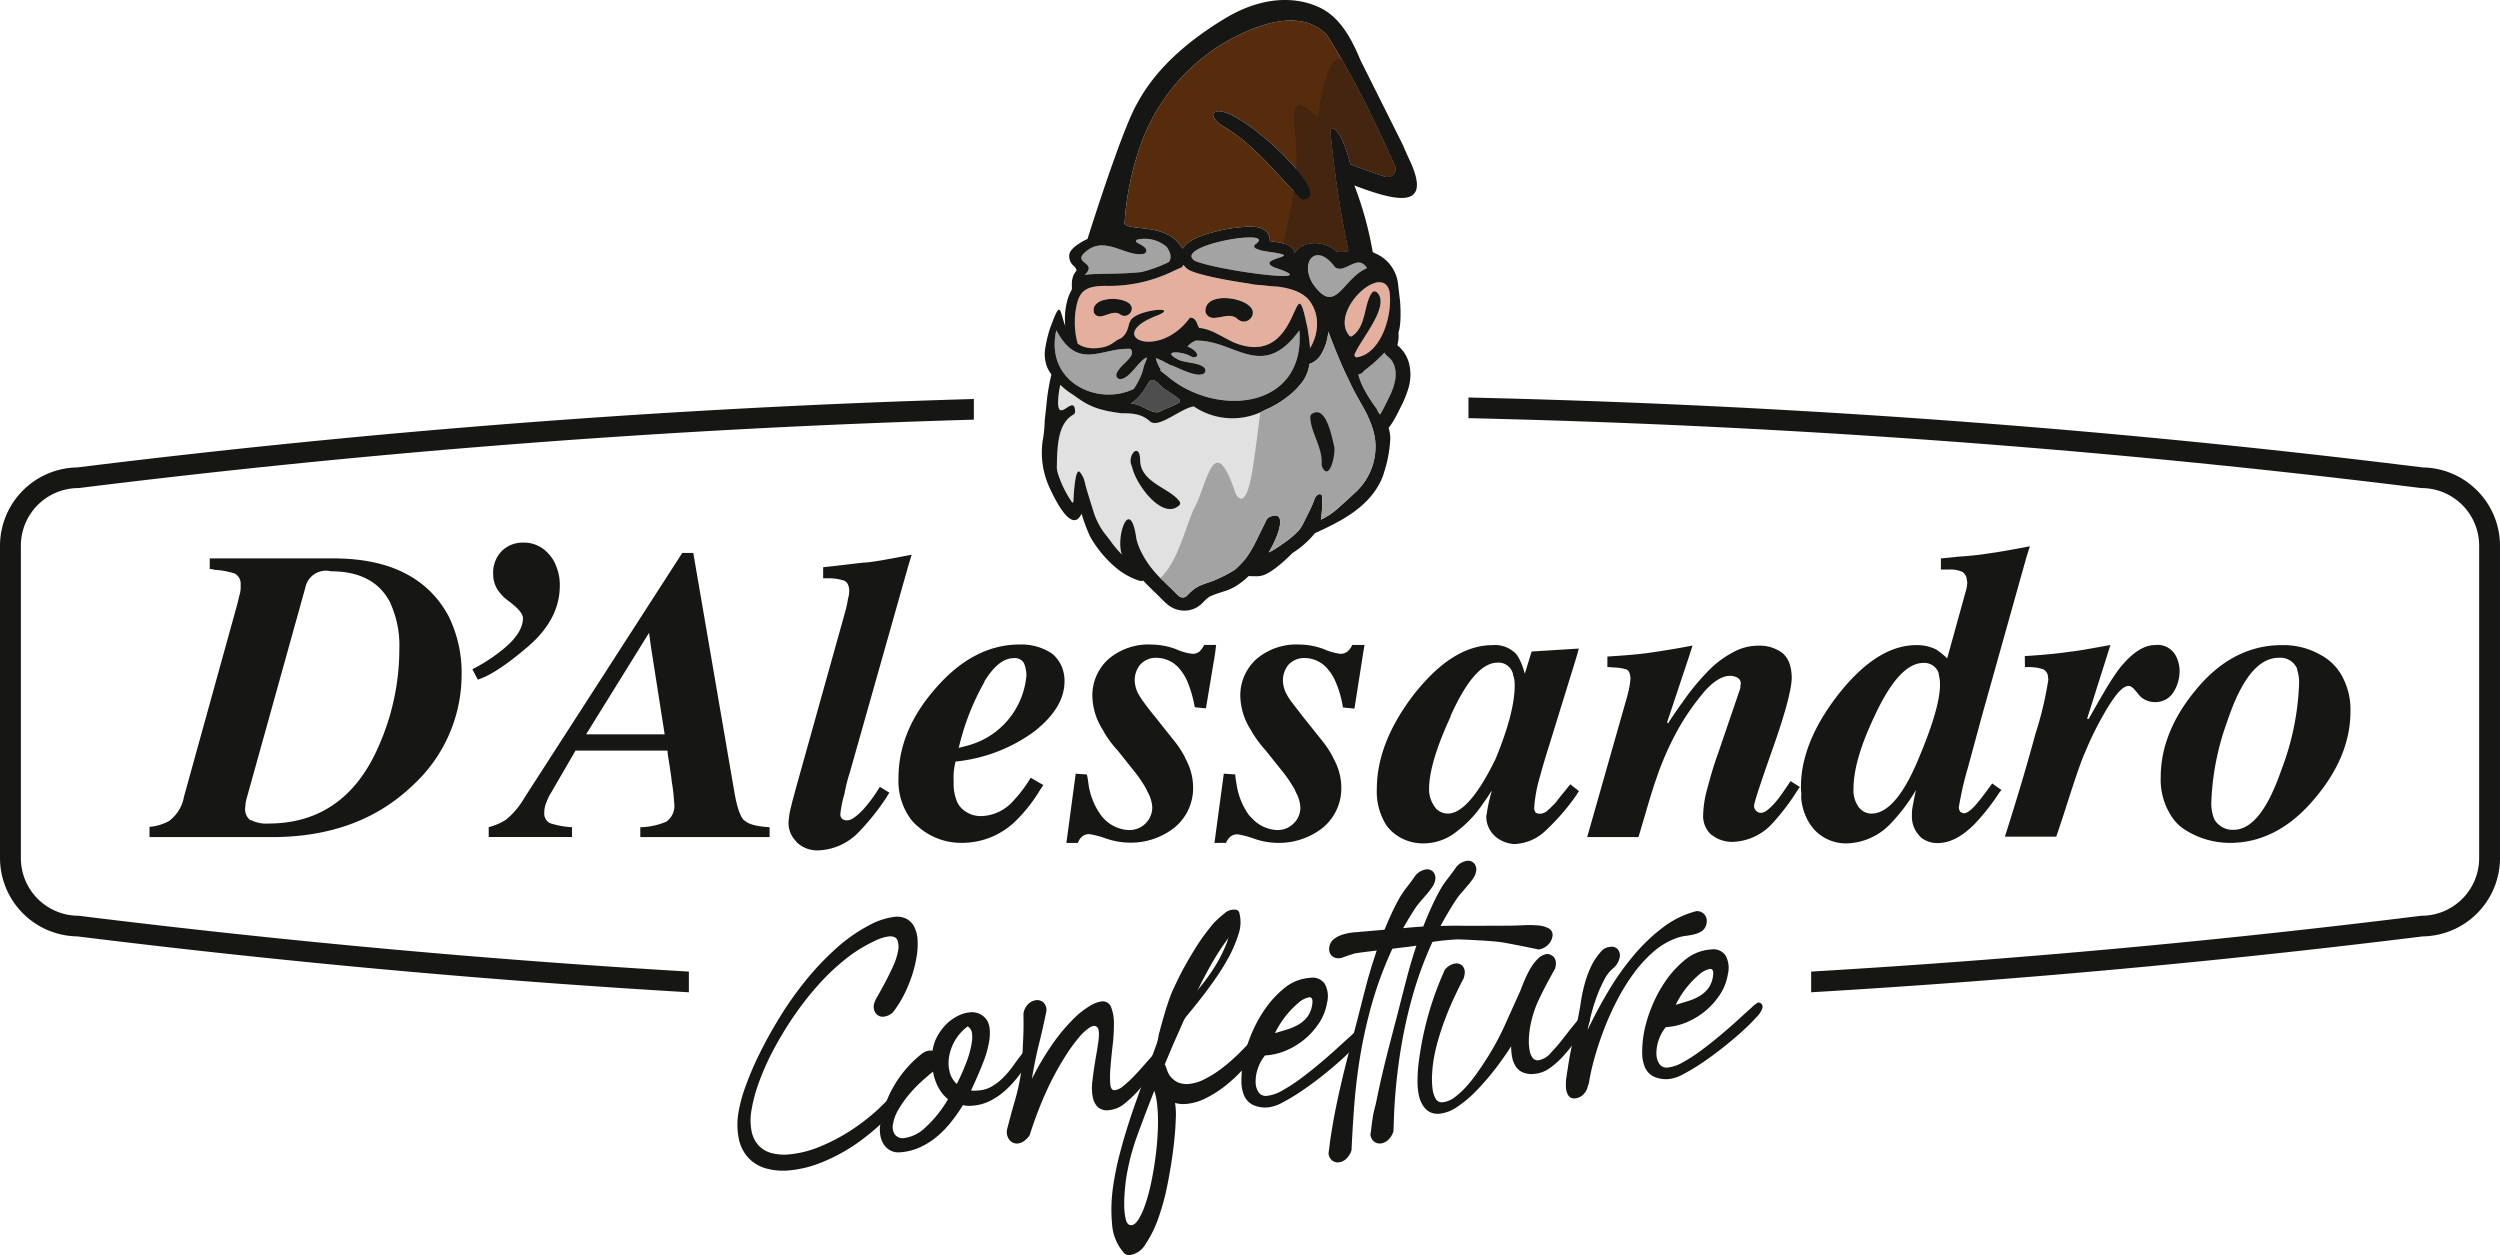
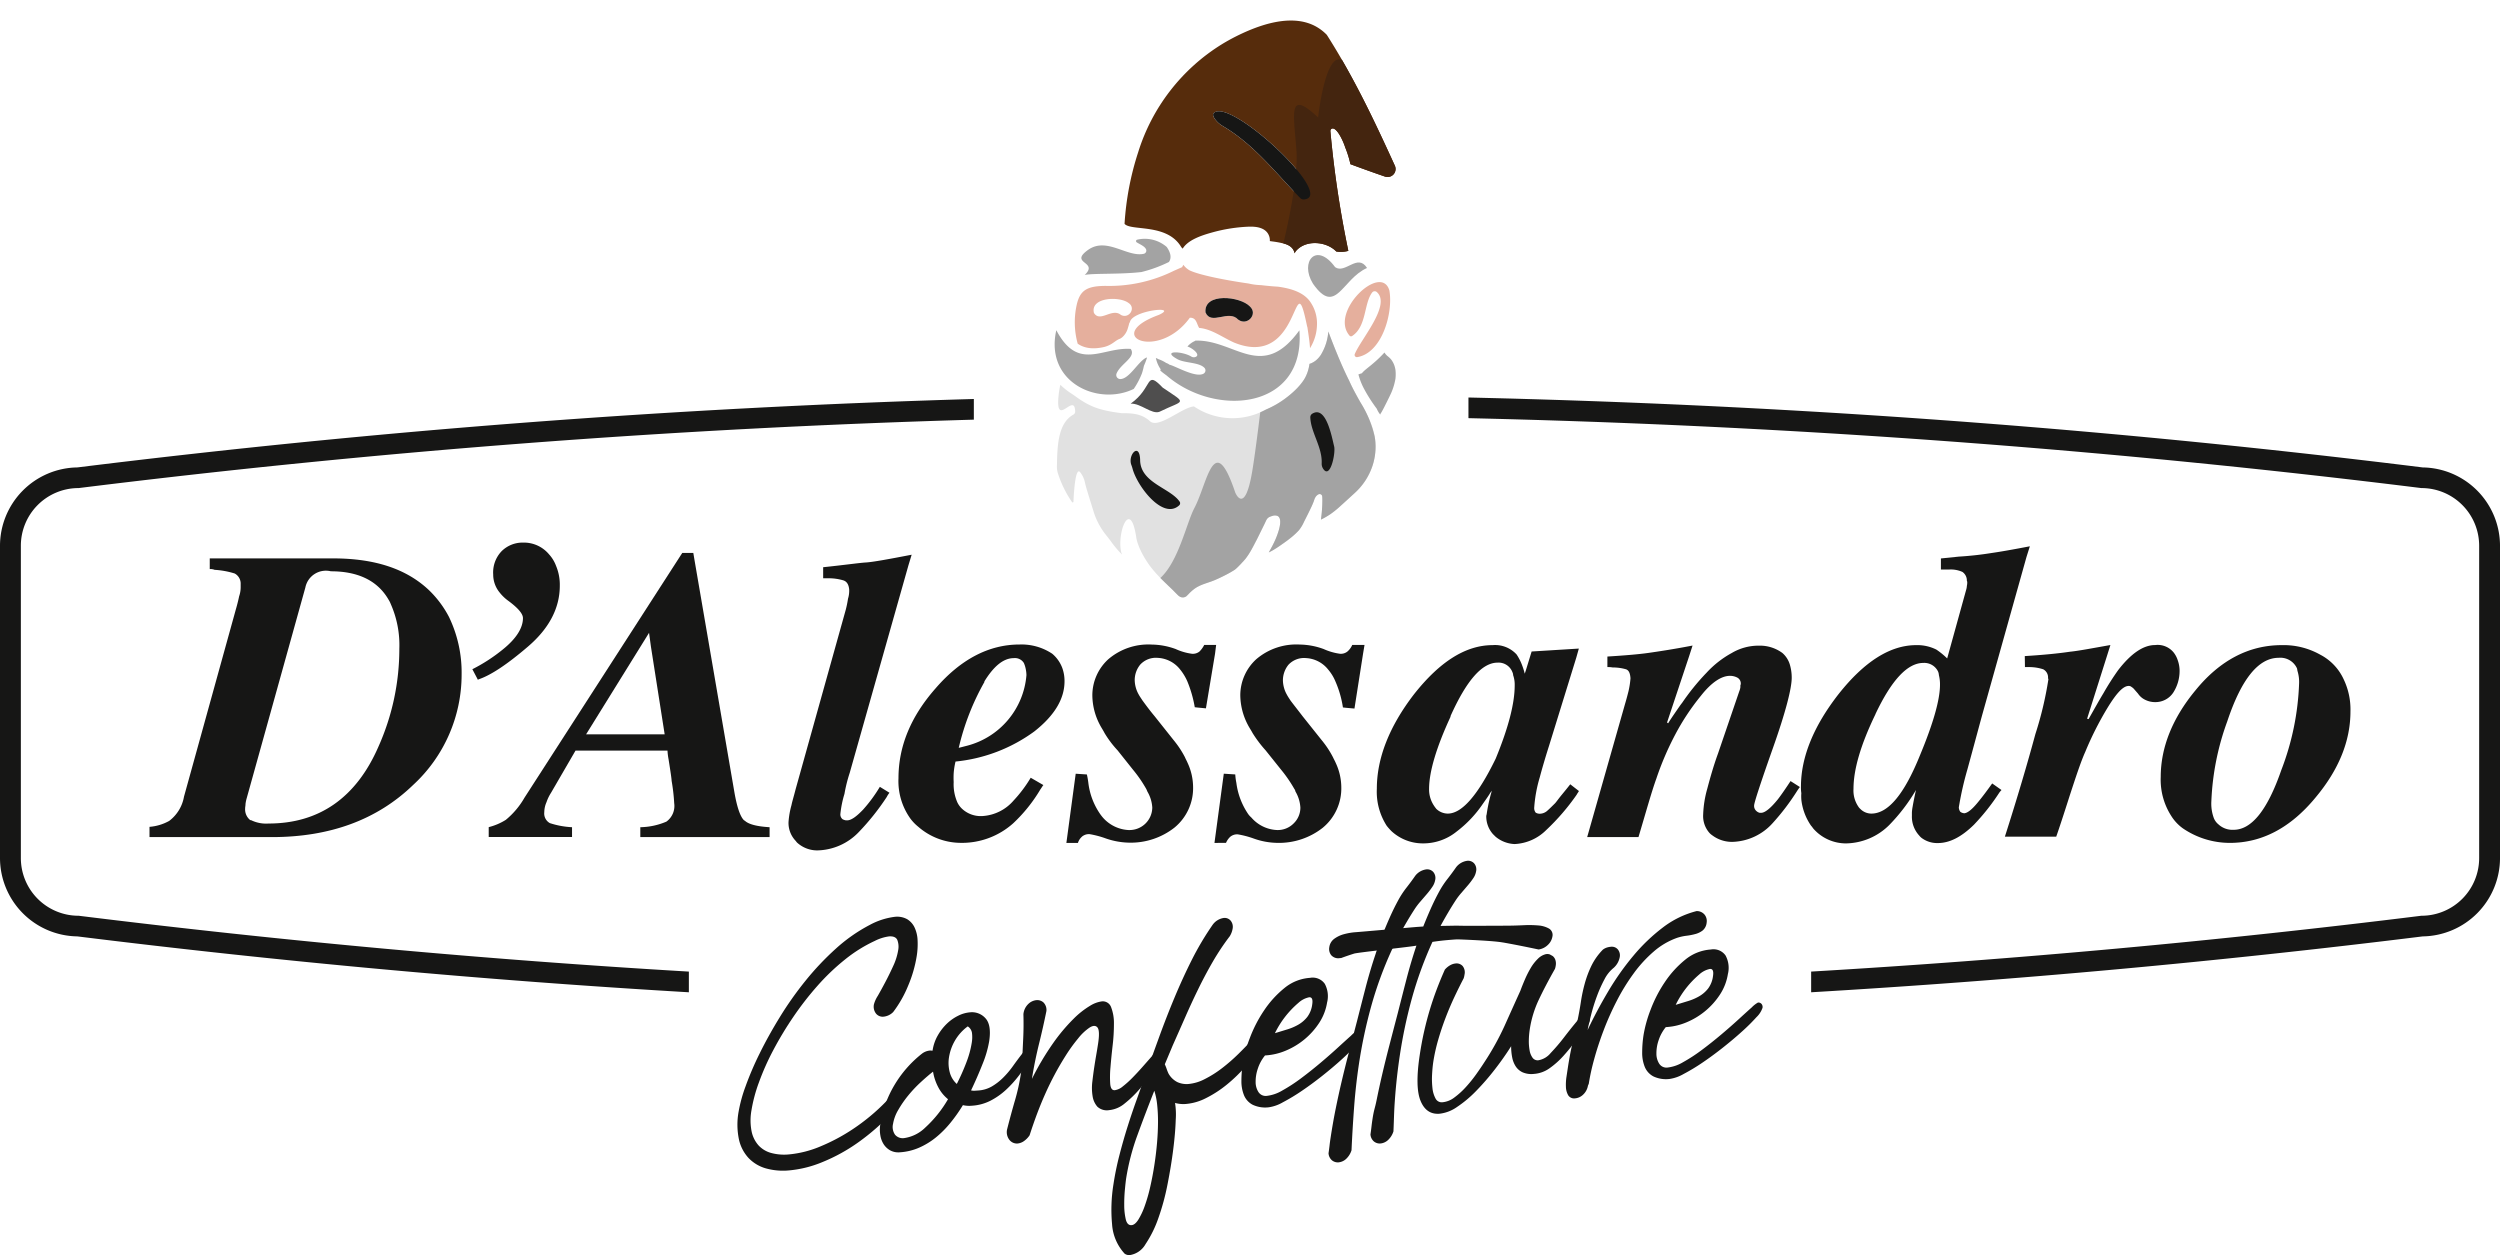
<svg xmlns="http://www.w3.org/2000/svg" id="LOGO" width="580" height="291.205" viewBox="0 0 580 291.205">
  <defs>
    <clipPath id="clip-path">
      <rect id="Rettangolo_2" data-name="Rettangolo 2" width="580" height="291.205" fill="none" />
    </clipPath>
  </defs>
  <g id="Raggruppa_1" data-name="Raggruppa 1" clip-path="url(#clip-path)">
    <path id="Tracciato_1" data-name="Tracciato 1" d="M805.571,534.239a2.472,2.472,0,0,1,1.82-.595,21.344,21.344,0,0,1,3.622.952,17.437,17.437,0,0,0,5.528,1.019,16.418,16.418,0,0,0,10.524-3.5,11.843,11.843,0,0,0,4.309-9.482,13.481,13.481,0,0,0-1.287-5.556c-.172-.425-.429-.85-.6-1.275a21.768,21.768,0,0,0-2.249-3.5l-4.824-6.066c-1.219-1.461-2.077-2.651-2.764-3.585-.344-.527-.7-1.037-.876-1.377a7.014,7.014,0,0,1-.944-3.4,5.675,5.675,0,0,1,1.3-3.585,4.936,4.936,0,0,1,4.051-1.546,7.009,7.009,0,0,1,5.15,2.651,11.874,11.874,0,0,1,1.717,2.821,28.048,28.048,0,0,1,1.716,5.982l.79.085,1.8.17,2.112-12.659.257-2.056h-2.764a5.761,5.761,0,0,1-1.116,1.546,2.472,2.472,0,0,1-1.717.51,13.075,13.075,0,0,1-3.794-1.1,16.663,16.663,0,0,0-5.528-1.036,14.288,14.288,0,0,0-10.094,3.4,11.349,11.349,0,0,0-3.708,8.36,14.879,14.879,0,0,0,1.717,6.8c.344.68.773,1.291,1.116,1.971a23.484,23.484,0,0,0,3.021,4.01l3.571,4.486a30.324,30.324,0,0,1,3.107,4.52c.086.17.172.425.258.594a8.214,8.214,0,0,1,1.116,3.67,5.279,5.279,0,0,1-5.335,5.221c-.059,0-.117,0-.176,0a8.494,8.494,0,0,1-5.957-2.906,10.6,10.6,0,0,1-.772-1.019,16.1,16.1,0,0,1-2.592-7,18.31,18.31,0,0,0-.343-1.971l-2.592-.17-2.163,16.058h2.678a3.155,3.155,0,0,1,.91-1.427" transform="translate(-554.578 -340.118)" fill="#161615" />
    <path id="Tracciato_2" data-name="Tracciato 2" d="M1038.718,533.189a10.736,10.736,0,0,0,7.33,2.906,12.3,12.3,0,0,0,7.845-2.736,27.13,27.13,0,0,0,6.129-6.491c.772-1.1,1.391-1.971,1.717-2.566.172-.17.258-.34.343-.425a36.364,36.364,0,0,0-1.2,5.387,3.083,3.083,0,0,1-.1.425,6.146,6.146,0,0,0,1.562,4.265l.6.594a7.34,7.34,0,0,0,4.412,1.7,11.108,11.108,0,0,0,7.33-3.246,51.487,51.487,0,0,0,7.073-8.207c.172-.34.343-.51.515-.849l-2.008-1.563c-.532.68-1.219,1.529-1.991,2.464s-1.288,1.7-1.562,1.971c-.772.765-1.373,1.359-1.888,1.8a2.661,2.661,0,0,1-1.717.595,1.728,1.728,0,0,1-.858-.255,1.686,1.686,0,0,1-.343-1.206,32.167,32.167,0,0,1,1.287-7c.429-1.614,1.133-4.1,2.163-7.341l6.3-20.391.6-2.124-10.952.679-1.339,4.367-.257.782a17.309,17.309,0,0,0-.858-2.566,12.548,12.548,0,0,0-1.03-1.886,6.765,6.765,0,0,0-5.545-2.175c-6.215,0-12.257,3.772-18.3,11.453-5.7,7.426-8.584,14.783-8.584,21.869a14.586,14.586,0,0,0,2.318,8.632c.309.374.669.8,1.013,1.138m13.734-26.559c3.708-8.292,7.33-12.472,10.953-12.472a3.434,3.434,0,0,1,3.433,2.209,1.682,1.682,0,0,1,.172.7,6.618,6.618,0,0,1,.361,2.379q0,6.287-4.412,16.992-6.2,12.744-11.124,12.744a3.9,3.9,0,0,1-2.678-1.121c-.172-.255-.343-.425-.429-.595a6.746,6.746,0,0,1-1.219-4.01c0-3.925,1.648-9.567,5.013-16.823Z" transform="translate(-715.966 -340.428)" fill="#161615" />
    <path id="Tracciato_3" data-name="Tracciato 3" d="M916.013,535.665a4.11,4.11,0,0,1,.944-1.377,2.454,2.454,0,0,1,1.82-.595,21.387,21.387,0,0,1,3.622.951,16.922,16.922,0,0,0,5.51,1.02,16.416,16.416,0,0,0,10.541-3.5,11.842,11.842,0,0,0,4.309-9.481,13.483,13.483,0,0,0-1.287-5.557c-.172-.425-.429-.85-.618-1.275a21.761,21.761,0,0,0-2.232-3.5l-4.841-6.066c-1.116-1.461-2.06-2.651-2.764-3.585-.344-.527-.687-1.037-.859-1.376a7.015,7.015,0,0,1-.944-3.4,5.756,5.756,0,0,1,1.287-3.585,4.954,4.954,0,0,1,4.052-1.546,7.027,7.027,0,0,1,5.15,2.651,10.345,10.345,0,0,1,1.717,2.821,23.81,23.81,0,0,1,1.716,5.981l.773.085,1.905.17,1.991-12.71.343-2.056H945.3a4.178,4.178,0,0,1-1.133,1.546,2.438,2.438,0,0,1-1.717.51,13.677,13.677,0,0,1-3.794-1.1,16.667,16.667,0,0,0-5.528-1.037,14.29,14.29,0,0,0-10.094,3.4,11.348,11.348,0,0,0-3.708,8.36,15.068,15.068,0,0,0,1.717,6.8c.343.68.773,1.291,1.133,1.971a27.636,27.636,0,0,0,3.021,4.01l3.588,4.486a31.671,31.671,0,0,1,3.108,4.52c.172.17.172.425.257.595a8.215,8.215,0,0,1,1.116,3.67,5.072,5.072,0,0,1-1.545,3.67,5.177,5.177,0,0,1-3.983,1.546,8.321,8.321,0,0,1-5.854-2.906,4.512,4.512,0,0,1-.876-1.019,16.547,16.547,0,0,1-2.592-7,14.085,14.085,0,0,1-.258-1.971l-2.661-.17-2.163,16.058Z" transform="translate(-631.578 -340.118)" fill="#161615" />
    <path id="Tracciato_4" data-name="Tracciato 4" d="M1627.355,529.725a10.227,10.227,0,0,0,2.678,2.889,19.33,19.33,0,0,0,10.953,3.4c7.416,0,14.077-3.5,19.845-10.5,5.442-6.491,8.12-13.169,8.12-20a16.172,16.172,0,0,0-1.562-7.426,12.131,12.131,0,0,0-5.425-5.726,17.3,17.3,0,0,0-8.978-2.226c-7.588,0-14.334,3.517-20.017,10.518-5.356,6.474-8.034,13.271-8.034,20.068a15.527,15.527,0,0,0,2.421,9.006m13.03-21.954c3.279-9.822,7.245-14.7,11.914-14.7a4.231,4.231,0,0,1,4.223,2.4c.086.17.086.51.172.765a8.561,8.561,0,0,1,.343,2.736,61.914,61.914,0,0,1-4.137,20.17q-4.79,13.84-11.056,13.832a4.767,4.767,0,0,1-3.536-1.275,3.565,3.565,0,0,1-1.03-1.377,9.675,9.675,0,0,1-.6-3.925,60.872,60.872,0,0,1,3.708-18.624" transform="translate(-1123.646 -340.464)" fill="#161615" />
    <path id="Tracciato_5" data-name="Tracciato 5" d="M1203.215,501.1c-.172.68-.429,1.7-.79,2.905l-8.789,30.909h11.9c1.717-5.71,2.936-10.2,4.155-13.593A68.451,68.451,0,0,1,1214,511.247a54.1,54.1,0,0,1,6.043-9.142c2.421-3.075,4.738-4.6,6.73-4.6a3.7,3.7,0,0,1,1.717.424,1.541,1.541,0,0,1,.773,1.529c0,.085-.086.17-.086.34v.357a3.807,3.807,0,0,1-.257.934l-4.927,14.427c-1.03,2.821-1.8,5.556-2.506,8.207a24.846,24.846,0,0,0-.944,5.982,5.907,5.907,0,0,0,1.476,4.265,3.684,3.684,0,0,0,.6.51,7.6,7.6,0,0,0,4.738,1.546,13.032,13.032,0,0,0,9.322-4.366,53.615,53.615,0,0,0,5.7-7.511c.172-.255.343-.51.6-.849l-2.163-1.377c-1.116,1.7-2.06,3.076-2.918,4.2-1.717,2.124-3.021,3.16-3.9,3.16h-.344a1.72,1.72,0,0,1-.773-.425,1.54,1.54,0,0,1-.515-1.291c0-.595,1.459-5.1,4.395-13.407s4.326-13.747,4.326-16.228a10.532,10.532,0,0,0-.446-3.076,5.737,5.737,0,0,0-1.717-2.651,8.765,8.765,0,0,0-5.357-1.7,12.218,12.218,0,0,0-6.386,1.7,22.853,22.853,0,0,0-5.871,4.6,53.308,53.308,0,0,0-5.682,7.018c-.172.17-.172.255-.275.34-1.974,2.821-2.919,4.265-2.919,4.35l-.275-.17,5.15-15.463.773-2.4c-4.481.867-7.931,1.376-10.18,1.7s-5.442.594-9.579.849v2.447a5.966,5.966,0,0,1,1.219.086,11.2,11.2,0,0,1,3.107.425c.687.255.944.951,1.03,2.056v.085a19.624,19.624,0,0,1-.464,2.974" transform="translate(-825.409 -340.712)" fill="#161615" />
    <path id="Tracciato_6" data-name="Tracciato 6" d="M1512.423,495.166h1.219a10.4,10.4,0,0,1,3.021.51,2.12,2.12,0,0,1,1.116,2.056c0,.085.086.17.086.255a81.837,81.837,0,0,1-3.022,12.727c-1.8,6.661-4.137,14.614-7.073,23.789h11.914q1.03-2.94,3.108-9.465c1.459-4.452,2.575-7.867,3.622-10.2a74.879,74.879,0,0,1,5.15-10.2c2.077-3.4,3.622-5.1,4.927-5.1a.986.986,0,0,1,.687.255,2.281,2.281,0,0,1,.515.425l.961,1.1a4.177,4.177,0,0,0,1.717,1.462,5.076,5.076,0,0,0,2.249.51,4.942,4.942,0,0,0,4.223-2.226,9.328,9.328,0,0,0,1.459-5.1,7.3,7.3,0,0,0-.429-2.379,5.8,5.8,0,0,0-.944-1.8,4.78,4.78,0,0,0-4.292-1.734c-2.763,0-5.613,1.971-8.583,5.812a62.566,62.566,0,0,0-3.434,5.387c-1.03,1.7-2.163,3.755-3.433,5.981l-.344-.085,4.652-14.7.755-2.4c-4.412.782-7.519,1.377-9.322,1.546-2.85.425-6.386.765-10.541,1.02Z" transform="translate(-1042.636 -340.4)" fill="#161615" />
    <path id="Tracciato_7" data-name="Tracciato 7" d="M1354.5,473.969a13.106,13.106,0,0,0,2.249,5.9c.258.255.429.594.687.85a10.074,10.074,0,0,0,7.416,3.245,14.527,14.527,0,0,0,10.026-4.265,42.081,42.081,0,0,0,6.2-8.122c-.343,1.546-.6,2.821-.772,3.84a9.909,9.909,0,0,0-.172,1.376v.765a6.452,6.452,0,0,0,1.716,4.605,3.134,3.134,0,0,0,.773.7,5.988,5.988,0,0,0,3.536,1.02c2.764,0,5.528-1.461,8.378-4.265a50.464,50.464,0,0,0,5.768-7.273,4.837,4.837,0,0,1,.618-.765l-2.163-1.529c-1.03,1.444-2.163,2.991-3.434,4.52s-2.249,2.311-3.021,2.4a1.728,1.728,0,0,1-.944-.34,1.869,1.869,0,0,1-.343-1.037,74.773,74.773,0,0,1,1.974-8.734c1.477-5.387,2.592-9.567,3.434-12.643l10.3-36.737.772-2.447c-4.068.782-6.987,1.291-8.806,1.546a76.46,76.46,0,0,1-7.674.85l-4.155.425v2.566h1.991a6.583,6.583,0,0,1,3,.561,2.423,2.423,0,0,1,1.03,2.056.847.847,0,0,1,.086.255,3.469,3.469,0,0,1-.086.935,3.6,3.6,0,0,1-.172.935l-4.395,15.888A17.487,17.487,0,0,0,1385.81,439a9.9,9.9,0,0,0-4.669-1.036c-6.026,0-12.017,3.772-18.026,11.368-5.785,7.426-8.721,14.614-8.721,21.445a8.638,8.638,0,0,0,.086,1.529,10.393,10.393,0,0,0,.017,1.665m17.167-19.983c3.793-8.037,7.5-11.895,11.124-11.895a3.542,3.542,0,0,1,3.434,2.039,2.571,2.571,0,0,1,.171.782,8.675,8.675,0,0,1,.258,2.209q0,5.251-4.652,16.415c-3.588,8.887-7.313,13.509-11.279,13.509a3.6,3.6,0,0,1-2.592-1.122,2.261,2.261,0,0,1-.429-.51,6.628,6.628,0,0,1-1.116-4.1c0-4.469,1.631-10.161,5.1-17.332Z" transform="translate(-936.572 -288.294)" fill="#161615" />
    <path id="Tracciato_8" data-name="Tracciato 8" d="M173.625,476.8a34.835,34.835,0,0,0,11.227-25.624,29.682,29.682,0,0,0-2.935-13.339,24.087,24.087,0,0,0-4.669-6.236c-5.15-4.86-12.429-7.341-22.18-7.341H126.416v2.481a2.632,2.632,0,0,1,1.133.17,19.545,19.545,0,0,1,4.652.849,2.665,2.665,0,0,1,1.39,2.226v.935a6.479,6.479,0,0,1-.36,2.141c-.172.85-.429,1.886-.773,3.076l-12.017,43.4a8.957,8.957,0,0,1-3.434,5.624,11.152,11.152,0,0,1-4.567,1.377v2.379h28.394c13.459,0,24.412-4.01,32.789-12.116M136,484.991a.259.259,0,0,0-.172,0,3.181,3.181,0,0,1-1.2-2.736c0-.34.086-.595.086-1.02a8.364,8.364,0,0,1,.258-1.275L148.6,431.006a4.862,4.862,0,0,1,5.923-3.755c6.386,0,10.867,2.226,13.373,6.576a5.71,5.71,0,0,1,.515,1.019,23.581,23.581,0,0,1,1.991,10.348,55.593,55.593,0,0,1-4.875,22.8c-5.15,11.793-13.733,17.774-25.459,17.774a7.937,7.937,0,0,1-4.069-.782" transform="translate(-77.755 -294.711)" fill="#161615" />
    <path id="Tracciato_9" data-name="Tracciato 9" d="M362.327,437.009a39.014,39.014,0,0,1-7.09,4.605l1.3,2.481m0-.085c2.936-.935,6.867-3.585,11.639-7.681s7.347-8.8,7.347-14.1a11.3,11.3,0,0,0-.875-4.605,8.108,8.108,0,0,0-1.614-2.651,7.586,7.586,0,0,0-5.974-2.736,6.906,6.906,0,0,0-5.013,1.971,7.126,7.126,0,0,0-1.974,5.455,6.516,6.516,0,0,0,1.459,4.112,9.9,9.9,0,0,0,1.906,1.869c2.335,1.7,3.536,3.076,3.536,4.112,0,2.294-1.562,4.775-4.652,7.256Z" transform="translate(-245.649 -286.355)" fill="#161615" />
    <path id="Tracciato_10" data-name="Tracciato 10" d="M678.392,530a10.248,10.248,0,0,0,1.888,1.971,15.091,15.091,0,0,0,9.768,3.721,17.821,17.821,0,0,0,12.24-4.537,35.617,35.617,0,0,0,6.3-7.85c.258-.34.429-.68.7-1.02l-2.936-1.7a30.613,30.613,0,0,1-3.983,5.3,10.336,10.336,0,0,1-7.159,3.585,6.352,6.352,0,0,1-4.91-1.8,5.1,5.1,0,0,1-.962-1.359,10.456,10.456,0,0,1-.858-4.707,19.1,19.1,0,0,1,0-2.04,16.366,16.366,0,0,1,.429-2.735,37.135,37.135,0,0,0,18.3-7c4.652-3.671,6.987-7.528,6.987-11.623a8.9,8.9,0,0,0-.515-3.076,7.956,7.956,0,0,0-2.335-3.313,12.835,12.835,0,0,0-7.588-2.141c-7.073,0-13.631,3.4-19.5,10.2-5.785,6.576-8.584,13.492-8.584,20.833A14.927,14.927,0,0,0,678.392,530m17.167-31.691c2.249-3.67,4.5-5.472,6.867-5.472a2.429,2.429,0,0,1,2.335,1.122,6.337,6.337,0,0,1,.429,1.359,7.594,7.594,0,0,1,.172,1.462,18.472,18.472,0,0,1-13.717,16.363l-1.991.51a57.44,57.44,0,0,1,5.991-15.345Z" transform="translate(-467.227 -340.15)" fill="#161615" />
    <path id="Tracciato_11" data-name="Tracciato 11" d="M371.518,482.006a13.685,13.685,0,0,1-3.983,1.7V486h19.33v-2.277a19.4,19.4,0,0,1-5.15-.951,2.559,2.559,0,0,1-1.287-2.549,5.878,5.878,0,0,1,.515-2.311,9.865,9.865,0,0,1,1.03-2.141l5.7-9.821H409.01a14.959,14.959,0,0,0,.258,2.056c.446,2.821.7,4.52.7,4.945a43.833,43.833,0,0,1,.6,5.217,4.466,4.466,0,0,1-1.82,4.265,16.008,16.008,0,0,1-6.043,1.291v2.294H432.7v-2.294c-2.936-.17-4.927-.68-5.785-1.546h-.086c-.944-.85-1.716-3.161-2.335-6.8l-9.15-53.255L415,420.086h-2.558l-36.617,56.805a18.63,18.63,0,0,1-4.309,5.115m33.218-43.381.429,3.161,3.193,20.391H390.127Z" transform="translate(-254.153 -291.811)" fill="#161615" />
    <path id="Tracciato_12" data-name="Tracciato 12" d="M595.005,488.261a6.907,6.907,0,0,0,4.738,1.8,13.66,13.66,0,0,0,9.579-4.265,55.932,55.932,0,0,0,6.472-8.122,5.707,5.707,0,0,1,.635-.986l-2.232-1.376a33.81,33.81,0,0,1-3.9,5.3c-1.545,1.614-2.747,2.481-3.708,2.481h-.258a2.759,2.759,0,0,1-.772-.255,1.42,1.42,0,0,1-.515-1.291,24.505,24.505,0,0,1,.944-4.605,34.067,34.067,0,0,1,1.219-4.877l13.631-48.173.738-2.43c-5.356,1.037-8.979,1.7-10.609,1.8s-5.013.594-9.923,1.1v2.566h1.2a12.019,12.019,0,0,1,3.45.476c.858.255,1.288,1.02,1.391,2.141v.425a6.184,6.184,0,0,1-.275,1.7,24.573,24.573,0,0,1-.515,2.532l-11.639,41.665c-.429,1.7-.79,2.821-.961,3.688a19.563,19.563,0,0,0-.687,3.925,6.013,6.013,0,0,0,1.562,4.265c.172.17.258.34.429.51" transform="translate(-410.071 -292.769)" fill="#161615" />
    <path id="Tracciato_13" data-name="Tracciato 13" d="M590.681,718.638a3.619,3.619,0,0,1-2.183,1.04,1.989,1.989,0,0,1-1.783-.738,2.618,2.618,0,0,1-.462-2.132,7.07,7.07,0,0,1,.882-1.947q.8-1.393,1.759-3.209t1.843-3.763a13.859,13.859,0,0,0,1.133-3.612,4.308,4.308,0,0,0-.194-2.391q-.415-.933-1.933-.831a10.342,10.342,0,0,0-3.293,1.046,33.307,33.307,0,0,0-6.891,4.3,51.192,51.192,0,0,0-6.414,6.124,71.215,71.215,0,0,0-5.64,7.271,80.22,80.22,0,0,0-4.624,7.682,58.5,58.5,0,0,0-3.316,7.457,34.866,34.866,0,0,0-1.727,6.458,13.174,13.174,0,0,0,.039,4.934,6.958,6.958,0,0,0,1.632,3.25,6.239,6.239,0,0,0,2.909,1.724,11.512,11.512,0,0,0,3.933.351,24.71,24.71,0,0,0,7.783-2,43.653,43.653,0,0,0,8.277-4.609,46.537,46.537,0,0,0,7.5-6.581,31.134,31.134,0,0,0,5.367-7.846,1.332,1.332,0,0,1,1.161-.765,1.583,1.583,0,0,1,1.092.338,1.114,1.114,0,0,1,.383,1.141,2.725,2.725,0,0,1-.227.633,49.57,49.57,0,0,1-6.873,9.6,51.325,51.325,0,0,1-8.114,7.215,40.841,40.841,0,0,1-8.447,4.655,26.278,26.278,0,0,1-7.871,1.929,14.8,14.8,0,0,1-5.249-.5,8.913,8.913,0,0,1-3.954-2.377,9.258,9.258,0,0,1-2.251-4.345,16.679,16.679,0,0,1-.087-6.345,33.619,33.619,0,0,1,1.611-5.91,71.649,71.649,0,0,1,3.283-7.67q2.025-4.118,4.713-8.488a80.209,80.209,0,0,1,5.941-8.4,64.733,64.733,0,0,1,7-7.406,37.548,37.548,0,0,1,7.857-5.508,16.474,16.474,0,0,1,5.841-1.9,4.819,4.819,0,0,1,2.889.561,4.5,4.5,0,0,1,1.7,1.91,7.738,7.738,0,0,1,.7,2.939,17.637,17.637,0,0,1-.193,3.652,29.419,29.419,0,0,1-1.989,6.9,26.848,26.848,0,0,1-3.514,6.176" transform="translate(-383.497 -483.811)" fill="#161615" />
    <path id="Tracciato_14" data-name="Tracciato 14" d="M671.546,778.636a3.563,3.563,0,0,1,1.8-.671,1.49,1.49,0,0,1,.292.014,1.261,1.261,0,0,0,.292.015,10.01,10.01,0,0,1,1.222-3.549,11.967,11.967,0,0,1,2.147-2.754,10.451,10.451,0,0,1,2.628-1.825,7.477,7.477,0,0,1,2.73-.768,4.181,4.181,0,0,1,3.577,1.414q1.4,1.56.829,5.319a25.2,25.2,0,0,1-1.553,5.308q-1.217,3.08-2.649,6.072a2.73,2.73,0,0,0,.837.08l.792-.053a7.177,7.177,0,0,0,3.18-.935,13.163,13.163,0,0,0,2.626-2.031,20.773,20.773,0,0,0,2.308-2.73q1.077-1.514,2.212-2.964a1.791,1.791,0,0,1,1.294-.774.869.869,0,0,1,.8.324,1.172,1.172,0,0,1,.188.914,2.46,2.46,0,0,1-.334.915q-1.329,1.876-2.757,3.756a25.667,25.667,0,0,1-3.06,3.384,16.386,16.386,0,0,1-3.58,2.506,10.915,10.915,0,0,1-4.326,1.166,6.459,6.459,0,0,1-2.071-.135,36.37,36.37,0,0,1-2.87,4.072,23.366,23.366,0,0,1-3.354,3.385,17.046,17.046,0,0,1-3.889,2.391,13.144,13.144,0,0,1-4.478,1.091,4,4,0,0,1-2.254-.431,4.3,4.3,0,0,1-1.52-1.408,5.443,5.443,0,0,1-.792-2.11,7.754,7.754,0,0,1-.019-2.47,25.326,25.326,0,0,1,3.233-9.076,26.377,26.377,0,0,1,6.516-7.442m5.975,10.621a8.765,8.765,0,0,1-2.235-2.72,11.829,11.829,0,0,1-1.242-3.675q-1.334,1.048-2.891,2.486a29.463,29.463,0,0,0-2.88,3.064,24.871,24.871,0,0,0-2.3,3.332,9.408,9.408,0,0,0-1.206,3.226,3.131,3.131,0,0,0,.467,2.532,2.342,2.342,0,0,0,2.1.78,8.783,8.783,0,0,0,4.912-2.45,27.592,27.592,0,0,0,5.273-6.575m4.578-16.894a10.773,10.773,0,0,0-2.986,3.325,11.146,11.146,0,0,0-1.363,3.834,8.446,8.446,0,0,0,.164,3.457,5.468,5.468,0,0,0,1.644,2.739,49.909,49.909,0,0,0,2.23-5.025,22.461,22.461,0,0,0,1.232-4.477,7.841,7.841,0,0,0,.06-2.339,2.179,2.179,0,0,0-.98-1.513" transform="translate(-457.576 -534.242)" fill="#161615" />
    <path id="Tracciato_15" data-name="Tracciato 15" d="M761.078,763.094a3.789,3.789,0,0,1,1.138-2.342,3.145,3.145,0,0,1,1.9-.884,2.152,2.152,0,0,1,1.617.543,2.478,2.478,0,0,1,.681,1.98q-.763,3.759-1.687,7.494t-1.556,7.486l-.115.763a62.9,62.9,0,0,1,4.995-8.4,41.641,41.641,0,0,1,4.658-5.532,19.766,19.766,0,0,1,3.857-3.041,6.971,6.971,0,0,1,2.668-1,2.053,2.053,0,0,1,2.207,1.4,10.177,10.177,0,0,1,.634,3.8,42.431,42.431,0,0,1-.3,5.033q-.314,2.734-.5,5.046a24.188,24.188,0,0,0-.059,3.849q.126,1.536,1.052,1.474a3.662,3.662,0,0,0,1.865-.88,22.209,22.209,0,0,0,2.23-2.005q1.158-1.176,2.38-2.563t2.248-2.555q1.025-1.167,1.867-1.98a2.591,2.591,0,0,1,1.3-.843.865.865,0,0,1,.8.324,1.169,1.169,0,0,1,.188.913,2.451,2.451,0,0,1-.335.915q-1.572,1.754-3.25,4t-3.424,4.282a25.34,25.34,0,0,1-3.563,3.467,6.577,6.577,0,0,1-3.6,1.547,3.218,3.218,0,0,1-2.753-.81,4.814,4.814,0,0,1-1.1-2.466,11.771,11.771,0,0,1-.054-3.327q.207-1.8.459-3.464.209-1.386.441-2.708t.442-2.708q.45-2.982-.16-3.7t-1.8.019a11.765,11.765,0,0,0-2.667,2.515,37.884,37.884,0,0,0-2.762,3.79q-1.544,2.439-2.733,4.681t-2.179,4.472q-.99,2.229-1.864,4.554t-1.734,4.992a5.188,5.188,0,0,1-1.388,1.4,3.079,3.079,0,0,1-1.449.509,2.216,2.216,0,0,1-1.806-.8,2.912,2.912,0,0,1-.564-2.537q.962-3.772,1.837-6.749a47.123,47.123,0,0,0,1.367-6.237q.094-.624.188-1.249a12.232,12.232,0,0,0,.123-1.244l-.052.347q.12-2.959.258-5.819t.05-5.737" transform="translate(-523.644 -527.836)" fill="#161615" />
    <path id="Tracciato_16" data-name="Tracciato 16" d="M859.389,698.9a3.863,3.863,0,0,1,2.509-1.474,1.829,1.829,0,0,1,1.6.648,2.261,2.261,0,0,1,.433,1.893,4.961,4.961,0,0,1-.648,1.691,56.313,56.313,0,0,0-3.972,5.967q-1.772,3.073-3.332,6.267t-3.006,6.485q-1.445,3.29-2.928,6.618l-1.838,4.381a10.808,10.808,0,0,1,.426,1.07,10.2,10.2,0,0,0,.426,1.07,4.934,4.934,0,0,0,2.052,1.99,5.122,5.122,0,0,0,2.547.445,10.119,10.119,0,0,0,3.833-1.151,25,25,0,0,0,4.009-2.536,40.976,40.976,0,0,0,3.724-3.238q1.764-1.731,3.1-3.2a1.79,1.79,0,0,1,1.293-.774.952.952,0,0,1,.834.321,1.093,1.093,0,0,1,.221.912,2.747,2.747,0,0,1-.4.919,27.186,27.186,0,0,1-3.278,4.615,34.813,34.813,0,0,1-4.365,4.243,26.057,26.057,0,0,1-4.82,3.14,12.512,12.512,0,0,1-4.717,1.382,7.082,7.082,0,0,1-2.512-.243,17.061,17.061,0,0,1,.161,3.9q-.088,2.959-.575,6.836t-1.331,8.158a54.07,54.07,0,0,1-2.136,7.868,26.071,26.071,0,0,1-2.965,6,5.08,5.08,0,0,1-3.718,2.551,1.89,1.89,0,0,1-1.125-.336,11.155,11.155,0,0,1-2.92-6.84,36.983,36.983,0,0,1,.32-9.256,67.651,67.651,0,0,1,1.375-6.718q.871-3.389,1.876-6.581t2.018-6.006q1.014-2.814,1.724-4.923,1.79-4.925,3.526-9.712t3.633-9.342q1.9-4.556,4.044-8.821a67.825,67.825,0,0,1,4.9-8.226M839.2,758.142q-.094.624-.257,2.352a35.326,35.326,0,0,0-.15,3.58,14.594,14.594,0,0,0,.356,3.272q.341,1.418,1.331,1.352.792-.053,1.559-1.238a16.182,16.182,0,0,0,1.49-3.155,37.522,37.522,0,0,0,1.308-4.552q.586-2.579,1-5.354.367-2.429.574-4.879t.218-4.684a36.23,36.23,0,0,0-.2-4.106,15.687,15.687,0,0,0-.658-3.217q-2.008,5.079-3.9,10.253a53.409,53.409,0,0,0-2.679,10.376" transform="translate(-577.971 -484.462)" fill="#161615" />
    <path id="Tracciato_17" data-name="Tracciato 17" d="M953.462,748.471a12.15,12.15,0,0,1-1.845,4.862,17.073,17.073,0,0,1-7.772,6.463,14.282,14.282,0,0,1-4.477,1.092l-.33.022a9.415,9.415,0,0,0-1.672,3.065,9.2,9.2,0,0,0-.505,3.123,4.229,4.229,0,0,0,.69,2.357,1.992,1.992,0,0,0,1.9.833,9,9,0,0,0,3.585-1.237,37.834,37.834,0,0,0,4.349-2.833q2.28-1.7,4.53-3.6t4.068-3.57q1.82-1.668,3.029-2.745a5.958,5.958,0,0,1,1.406-1.09.95.95,0,0,1,.833.322,1.089,1.089,0,0,1,.222.912,5.41,5.41,0,0,1-1.4,2.154,44.118,44.118,0,0,1-3.3,3.278q-2.007,1.818-4.419,3.731t-4.778,3.515a44.661,44.661,0,0,1-4.422,2.667,9.093,9.093,0,0,1-3.244,1.146,6.83,6.83,0,0,1-3.763-.6,4.367,4.367,0,0,1-1.987-2.2,8.684,8.684,0,0,1-.6-3.358,26.942,26.942,0,0,1,.322-4.073,29.627,29.627,0,0,1,1.634-5.843,30.907,30.907,0,0,1,3.281-6.366,23.361,23.361,0,0,1,4.705-5.192,10.425,10.425,0,0,1,5.981-2.4,3.424,3.424,0,0,1,3.417,1.383,6.039,6.039,0,0,1,.577,4.183m-3.485.579q.262-1.734-.733-1.633a5.235,5.235,0,0,0-2.483,1.3,21.687,21.687,0,0,0-5.44,7.027l2.877-.881a12.171,12.171,0,0,0,2.622-1.138,7.226,7.226,0,0,0,2.034-1.786,6.092,6.092,0,0,0,1.122-2.89" transform="translate(-645.553 -516.046)" fill="#161615" />
    <path id="Tracciato_18" data-name="Tracciato 18" d="M1015.614,675.625q.814-1.5,1.695-3t1.816-2.938a15.478,15.478,0,0,1,1.264-1.664q.753-.875,1.506-1.749a17.528,17.528,0,0,0,1.3-1.7,3.979,3.979,0,0,0,.665-1.59,2.153,2.153,0,0,0-.438-1.858,1.881,1.881,0,0,0-1.607-.613,3.91,3.91,0,0,0-2.575,1.478q-1,1.442-2.056,2.784a20.748,20.748,0,0,0-1.9,2.905q-1.065,1.963-1.943,3.944-.894,2.017-1.737,4.134c-.538,1.145-1.586,4.432-1.586,4.432q-1.315,3.934-2.334,7.882t-1.994,7.789q-1.081,4.125-1.941,7.444t-1.6,6.458q-.735,3.139-1.377,6.307t-1.219,6.982q-.115.762-.208,1.593t-.23,1.732a2.353,2.353,0,0,0,.828,1.661,2.148,2.148,0,0,0,1.468.45,2.98,2.98,0,0,0,1.751-.77,4.63,4.63,0,0,0,1.288-2.044q.225-4.958.6-10t1.134-10.1a113.68,113.68,0,0,1,2.822-13.27,87.646,87.646,0,0,1,4.74-12.987s1.131-2.353,1.875-3.7" transform="translate(-690.897 -458.819)" fill="#161615" />
    <path id="Tracciato_19" data-name="Tracciato 19" d="M1072.3,728.517a4.486,4.486,0,0,1,1.3-1.083,3.207,3.207,0,0,1,1.269-.395,1.881,1.881,0,0,1,1.607.613,2.337,2.337,0,0,1,.417,2,4.357,4.357,0,0,1-.192.836q-1.01,1.922-2.115,4.263t-2.076,4.877q-.971,2.537-1.728,5.163a40.47,40.47,0,0,0-1.134,5.123q-.188,1.249-.274,2.9a18.481,18.481,0,0,0,.084,3.118,6.432,6.432,0,0,0,.712,2.424,1.6,1.6,0,0,0,1.6.887,5.326,5.326,0,0,0,2.782-1.115,17.937,17.937,0,0,0,2.689-2.447,31.887,31.887,0,0,0,2.372-2.941q1.078-1.514,1.765-2.59a62.318,62.318,0,0,0,4.794-8.6q1.824-4.071,3.686-8.18.441-1.2,1.049-2.611a22.426,22.426,0,0,1,1.35-2.666,10.138,10.138,0,0,1,1.662-2.138,3.918,3.918,0,0,1,1.929-1.092l.2-.013a1.876,1.876,0,0,1,.639.095l.663.367a1.918,1.918,0,0,1,.618.886,2.7,2.7,0,0,1,.093,1.333,3.885,3.885,0,0,1-.181.767q-2.227,3.927-3.765,7.188a24.851,24.851,0,0,0-2.093,6.938,18.4,18.4,0,0,0-.2,2.417,11.763,11.763,0,0,0,.172,2.323,4.057,4.057,0,0,0,.685,1.739,1.455,1.455,0,0,0,1.348.6,4.719,4.719,0,0,0,2.871-1.7,43.165,43.165,0,0,0,3.055-3.57q1.5-1.954,2.824-3.554t2.178-1.658a.865.865,0,0,1,.8.324,1.167,1.167,0,0,1,.189.913,2.446,2.446,0,0,1-.335.915q-1.439,1.746-2.845,3.693a41.515,41.515,0,0,1-2.933,3.631,19.287,19.287,0,0,1-3.21,2.86,7.1,7.1,0,0,1-3.66,1.311,5.176,5.176,0,0,1-2.59-.375,3.851,3.851,0,0,1-1.59-1.369,5.811,5.811,0,0,1-.825-2.107,12.828,12.828,0,0,1-.239-2.525l.01-.069q-1.719,2.727-3.828,5.442a57.024,57.024,0,0,1-4.311,4.96,27.048,27.048,0,0,1-4.413,3.7,8.728,8.728,0,0,1-4.126,1.582q-3.037.205-4.349-3t-.191-10.629q.441-2.913,1.017-5.459t1.289-4.927q.712-2.382,1.571-4.672t1.929-4.7" transform="translate(-737.131 -503.517)" fill="#161615" />
    <path id="Tracciato_20" data-name="Tracciato 20" d="M1182.728,732.729a3.715,3.715,0,0,1-1.134,2.1,2.994,2.994,0,0,1-1.793.841,1.622,1.622,0,0,1-1.657-.712,4.148,4.148,0,0,1-.526-1.922,11.851,11.851,0,0,1,.13-2.377q.188-1.249.325-2.15.4-2.636.925-5.04t1.3-5.82q.457-2.159.787-4.345a36.674,36.674,0,0,1,.909-4.284,24.275,24.275,0,0,1,1.531-4.085,14.3,14.3,0,0,1,2.658-3.75,3.136,3.136,0,0,1,.992-.513,4.324,4.324,0,0,1,.873-.162,1.814,1.814,0,0,1,1.635.645,2.162,2.162,0,0,1,.421,1.757,4.424,4.424,0,0,1-1.424,2.5,8.187,8.187,0,0,0-2.137,2.684,30.882,30.882,0,0,0-1.726,3.858,42.506,42.506,0,0,0-1.322,4.208q-.552,2.133-.848,3.662,2.113-4.467,4.787-8.974a61.893,61.893,0,0,1,5.86-8.291,42.055,42.055,0,0,1,6.835-6.537,21.559,21.559,0,0,1,7.792-3.787,2.312,2.312,0,0,1,1.9.867,2.35,2.35,0,0,1,.448,1.79,2.736,2.736,0,0,1-.895,1.811,4.7,4.7,0,0,1-1.662.833,14.34,14.34,0,0,1-2.121.417,11.573,11.573,0,0,0-2.2.492,16.857,16.857,0,0,0-5.414,3.18,30.041,30.041,0,0,0-4.657,5.086,47.409,47.409,0,0,0-3.9,6.34,65.962,65.962,0,0,0-3.063,6.866q-1.306,3.452-2.184,6.669a50.932,50.932,0,0,0-1.256,5.715Z" transform="translate(-814.323 -480.86)" fill="#161615" />
    <path id="Tracciato_21" data-name="Tracciato 21" d="M1254.871,726.944a12.144,12.144,0,0,1-1.845,4.862,17.069,17.069,0,0,1-7.772,6.463,14.284,14.284,0,0,1-4.477,1.093l-.331.022a9.431,9.431,0,0,0-1.672,3.065,9.208,9.208,0,0,0-.505,3.123,4.236,4.236,0,0,0,.69,2.357,1.993,1.993,0,0,0,1.9.833,9,9,0,0,0,3.585-1.238,37.819,37.819,0,0,0,4.349-2.834q2.28-1.7,4.53-3.6t4.068-3.57q1.82-1.668,3.029-2.745a6.015,6.015,0,0,1,1.406-1.09.953.953,0,0,1,.833.322,1.091,1.091,0,0,1,.222.912,5.411,5.411,0,0,1-1.4,2.155,44,44,0,0,1-3.3,3.278q-2.007,1.819-4.42,3.731t-4.778,3.515a44.775,44.775,0,0,1-4.422,2.667,9.084,9.084,0,0,1-3.244,1.146,6.836,6.836,0,0,1-3.763-.6,4.367,4.367,0,0,1-1.987-2.2,8.685,8.685,0,0,1-.6-3.358,26.864,26.864,0,0,1,.321-4.073,29.668,29.668,0,0,1,1.634-5.843,30.912,30.912,0,0,1,3.282-6.367,23.379,23.379,0,0,1,4.705-5.192,10.423,10.423,0,0,1,5.981-2.4,3.423,3.423,0,0,1,3.417,1.383,6.04,6.04,0,0,1,.577,4.183m-3.485.579q.262-1.734-.733-1.633a5.237,5.237,0,0,0-2.483,1.3,21.66,21.66,0,0,0-5.44,7.026l2.878-.881a12.124,12.124,0,0,0,2.622-1.138,7.23,7.23,0,0,0,2.034-1.785,6.1,6.1,0,0,0,1.123-2.891" transform="translate(-853.98 -501.092)" fill="#161615" />
-     <path id="Tracciato_22" data-name="Tracciato 22" d="M869.97,720.044c-.275,1.424-.486,2.857-.671,4.3q.627-.739,1.25-1.491,2.294-2.768,4.656-5.616.979-1.232,2.324-2.862t2.785-3.51q1.44-1.881,2.858-3.924t2.6-4.131a30.182,30.182,0,0,0,2.674-6.053,8.516,8.516,0,0,0,.145-5.2,1.069,1.069,0,0,0-.562-.482,3.218,3.218,0,0,0-2.843.831,19.975,19.975,0,0,0-3.333,3.289A43.229,43.229,0,0,0,878.5,699.9q-1.64,2.639-2.965,5.094c-.884,1.636-1.561,3.122-2.172,4.393-1.514,3.151-3.4,10.654-3.4,10.654m14.607-18.686q-.559,1.106-.781,1.5a42.9,42.9,0,0,1-4.343,6.251q-2.49,2.988-5.02,5.887a12.575,12.575,0,0,1,.484-2.281q.384-1.289.99-2.764t1.385-3.05q.779-1.574,1.645-3.1.989-1.739,2.022-3.313a29.867,29.867,0,0,1,1.982-2.711,12.491,12.491,0,0,1,1.713-1.746q.764-.606,1.237-.46.592.184.409,1.2a11.888,11.888,0,0,1-.673,2.248q-.491,1.23-1.049,2.336" transform="translate(-601.127 -479.985)" fill="#161615" />
    <path id="Tracciato_23" data-name="Tracciato 23" d="M1039.852,672.938q1.971.347,4.035.757t4.278.879a3.849,3.849,0,0,0,2.192-1.109,3.411,3.411,0,0,0,1-1.852,1.71,1.71,0,0,0-.791-1.9,6.009,6.009,0,0,0-2.537-.721,24.57,24.57,0,0,0-3.292-.052q-1.745.083-3.054.1c-1.23.03-10.788.041-10.788.041q-1.366-.044-2.726-.021l-2.758.049q.814-1.5,1.695-3t1.816-2.937a15.485,15.485,0,0,1,1.264-1.665l1.506-1.749a17.48,17.48,0,0,0,1.3-1.7,3.977,3.977,0,0,0,.665-1.589,2.153,2.153,0,0,0-.438-1.859,1.882,1.882,0,0,0-1.607-.613,3.909,3.909,0,0,0-2.575,1.478q-1,1.442-2.056,2.783a20.759,20.759,0,0,0-1.9,2.905q-1.065,1.963-1.943,3.944-.894,2.017-1.737,4.134l-1.256.085c-.792.053-13.363,1.164-14.331,1.229a14.137,14.137,0,0,0-2.782.462,6.763,6.763,0,0,0-2.287,1.081,2.9,2.9,0,0,0-1.146,1.965,2.311,2.311,0,0,0,.443,1.824,2.152,2.152,0,0,0,1.986.69l.33-.022q1.593-.588,3-1.026c.936-.291,13.549-1.61,14.458-1.855q-1.314,3.934-2.334,7.882t-1.994,7.79q-1.081,4.125-1.941,7.443t-1.6,6.458q-.735,3.139-1.377,6.307c-.427,2.112-.6,2.047-.98,4.591q-.115.762-.208,1.593t-.229,1.732a2.351,2.351,0,0,0,.827,1.661,2.147,2.147,0,0,0,1.468.45,2.979,2.979,0,0,0,1.75-.77,4.627,4.627,0,0,0,1.288-2.044c.151-3.305.111-4.247.356-7.6s.624-6.724,1.134-10.1a113.574,113.574,0,0,1,2.821-13.27,87.642,87.642,0,0,1,4.74-12.987q1.671-.249,3.03-.376,1.071-.1,2.119-.176a10.22,10.22,0,0,1,1.136-.019c1.9.072,7.956.325,10.031.706" transform="translate(-691.206 -454.292)" fill="#161615" />
    <path id="Tracciato_24" data-name="Tracciato 24" d="M159.816,435.991Q88.938,431.8,18.4,423.052l-.15-.019H18.1A13.385,13.385,0,0,1,4.839,409.556V337.291A13.385,13.385,0,0,1,18.1,323.813h.151l.15-.019q103.351-12.835,207.53-15.855v-4.793q-104.264,3.021-207.988,15.877A18.207,18.207,0,0,0,0,337.291v72.265a18.207,18.207,0,0,0,17.942,18.267q70.726,8.779,141.874,12.967Z" transform="translate(0 -210.58)" fill="#161615" />
    <path id="Tracciato_25" data-name="Tracciato 25" d="M1325.715,318.232q-103.582-12.857-207.988-15.877-3.345-.1-6.69-.184t-6.7-.164V306.8c.714.016,1.428.035,2.143.052q5.438.13,10.877.286l.373.01q104.038,3.021,207.53,15.855l.151.018h.151a13.385,13.385,0,0,1,13.259,13.478v72.264a13.385,13.385,0,0,1-13.259,13.478h-.152l-.15.019q-70.494,8.754-141.417,12.935v4.8q71.105-4.191,141.875-12.963a18.207,18.207,0,0,0,17.941-18.267V336.5a18.206,18.206,0,0,0-17.941-18.267" transform="translate(-763.656 -209.788)" fill="#161615" />
    <path id="Tracciato_26" data-name="Tracciato 26" d="M862.573,263.161c-1.868-3.71-3.749-8.543-4.773-11.288a12.085,12.085,0,0,1-1.758,5.455,4.91,4.91,0,0,1-2.613,2.051,9.189,9.189,0,0,1-1.276,3.652,17.311,17.311,0,0,1-4.01,4.121,21.476,21.476,0,0,1-4.813,2.816,15.962,15.962,0,0,1-16.7-.714c-2.817.223-8.277,5.321-10.254,3.393-1.938-1.757-4.266-1.846-6.6-1.817l.007-.017c-5.225-.658-7.452-1.567-10.746-3.968-.287-.209-.583-.406-.881-.6a16.565,16.565,0,0,1-2.534-2.017,23.062,23.062,0,0,0-.417,2.621c-.747,7.637,3.763-1.1,3.861,3.593a.787.787,0,0,1-.4.7c-3.268,1.831-3.76,6.23-3.821,11.673a5.2,5.2,0,0,0,.2,1.9,25.414,25.414,0,0,0,3.285,6.725.185.185,0,0,0,.339-.092c.08-1.894.427-8.01,1.5-6.892a5.6,5.6,0,0,1,1.172,2.494c.148.643.325,1.276.518,1.907.4,1.308,1.02,3.323,1.5,4.854a16.428,16.428,0,0,0,2.769,5.253c.5.639,1.014,1.27,1.466,1.916a23.217,23.217,0,0,0,2.352,2.742c-.067-.182-.135-.362-.2-.544a.02.02,0,0,1,0-.009c-1.041-4.45,2.089-12.666,3.483-3.506,0,0,.224,2.555,3.083,6.566a28.223,28.223,0,0,0,3.309,3.687c.63.619,1.27,1.227,1.908,1.839.519.5,1.013,1.047,1.547,1.535a3.591,3.591,0,0,0,.385.249h0c.108.038.221.074.334.1h0c.125.012.251.017.376.018.12-.023.24-.049.358-.08h0c.1-.046.194-.1.285-.149.266-.227.491-.484.739-.732a10.592,10.592,0,0,1,1.088-.956c1.481-1.136,3.264-1.413,4.969-2.16a33.583,33.583,0,0,0,4.508-2.352,24.773,24.773,0,0,0,2.385-2.427,27.78,27.78,0,0,0,2.7-4.542l1.821-3.693c.536-1.117.556-1.449,1.755-1.8,3.276-.954,1.629,4.228-.45,7.825q-.17.313-.34.627c.2-.095.4-.193.59-.3a24.247,24.247,0,0,0,2.3-1.459,23.532,23.532,0,0,0,4.111-3.394,8.764,8.764,0,0,0,.954-1.487c.444-.969,2.133-4.117,2.546-5.421a3.463,3.463,0,0,1,.265-.647,1.756,1.756,0,0,1,.749-.754.6.6,0,0,1,.876.445,29.163,29.163,0,0,1-.255,5.158s0,.008,0,.012c-.013.081-.029.16-.045.239l.024-.011a17.036,17.036,0,0,0,4.043-2.719c1.045-.941,2.441-2.207,3.867-3.522a14.409,14.409,0,0,0,4.547-13.021c-.822-4.687-3.754-8.071-5.975-13.091" transform="translate(-549.627 -174.963)" fill="#e1e1e1" />
    <path id="Tracciato_27" data-name="Tracciato 27" d="M811.5,264.525a18.155,18.155,0,0,0,1.9-3.6,15.79,15.79,0,0,0,.457-1.748,16.9,16.9,0,0,0,.731-1.937c-.076.016-.152.033-.23.055-1.841.9-3.853,4.881-5.941,4.94a.933.933,0,0,1-.9-1.293c.95-2.315,4.6-3.76,3.285-5.7-6.56-.471-12.172,5.324-17.26-4.333h-.006c-2.716,12.033,9.621,17.675,17.962,13.615" transform="translate(-548.472 -174.294)" fill="#a3a3a3" />
-     <path id="Tracciato_28" data-name="Tracciato 28" d="M910.879,181.987c1.58-1.12.673-1.578-1.306-1.578-4.946,0-16.582,2.863-12.79,5.4,3.025,1.431,16.014,3.542,20.523,3.542,2.283,0,2.393-.541-2.065-1.986-4.157-1.908,4.868-2.415,1.427-3.148-1.743-.467-4.295-.471-5.741-1.273a.523.523,0,0,1-.048-.958" transform="translate(-619.617 -125.321)" fill="#a3a3a3" />
    <path id="Tracciato_29" data-name="Tracciato 29" d="M1028.327,268.642a3.368,3.368,0,0,1-.692-.818c-2.551,2.8-4.47,3.807-5.235,4.813h0a7.7,7.7,0,0,0-.808.274,15.227,15.227,0,0,0,1.275,3.279,35.674,35.674,0,0,0,2.979,4.672,5.869,5.869,0,0,0,.456.88,5.724,5.724,0,0,0,.4.541c-.019-.046-.032-.1-.053-.14.12-.187.242-.373.353-.567.376-.66.713-1.341,1.051-2.021.416-.838.843-1.671,1.219-2.527a14.333,14.333,0,0,0,.912-3.111,9.046,9.046,0,0,0,.014-1.924l0-.038a5.687,5.687,0,0,0-.416-1.5c-.078-.166-.161-.331-.254-.49q-.086-.148-.18-.291-.048-.071-.1-.141l-.028-.038-.1-.122c-.086-.1-.175-.19-.266-.28-.166-.161-.344-.306-.519-.455" transform="translate(-706.438 -186.043)" fill="#a3a3a3" />
    <path id="Tracciato_30" data-name="Tracciato 30" d="M902.566,251.091c0-.031-.009-.061-.013-.091-8.7,11.989-14.987,2.064-24.151,2.382-.013.022-.027.044-.039.066a4.917,4.917,0,0,0-1.776,1.3c1.1.321,3.1,1.883,1.927,2.406a1.131,1.131,0,0,1-1.043-.083c-2.056-1.26-7.039-1.5-3.245.595,1.662.955,4.979.693,6.274,2a.867.867,0,0,1-.161,1.373c-1.85,1.061-6.6-1.8-7.894-2.059-.059-.039-.118-.078-.175-.118a2.256,2.256,0,0,0-.606-.294,7.924,7.924,0,0,0-1.884-.913,1.71,1.71,0,0,0-.52-.234,7.127,7.127,0,0,0,1.183,2.7c-.419-.012-.193.269,1.284,1.331,11.406,9.874,32.2,7.921,30.84-10.365" transform="translate(-601.1 -174.356)" fill="#a3a3a3" />
    <path id="Tracciato_31" data-name="Tracciato 31" d="M850.351,294.145c2.338-.105,4.88,2.56,6.663,1.892,5.816-2.858,6.592-1.659.768-5.6-4.119-4.292-2.146-.044-7.431,3.705" transform="translate(-588.025 -200.502)" fill="#4f4e4e" />
    <path id="Tracciato_32" data-name="Tracciato 32" d="M815.306,220.208c1.779-.508,2.393-1.5,3.483-1.861a3.392,3.392,0,0,0,.518-.346,4.314,4.314,0,0,0,1.306-2.115c.129-.4.241-.812.34-1.224v-.006l.126-.112h0c.4-2.8,11.614-3.963,6.721-1.73-13.326,4.855-.174,10.829,7.191.658,1.571-.061,1.568,1.464,2.165,2.366,2.908.254,5.389,2.188,8.136,3.413,6.679,2.694,10.147-.385,12.17-3.657l-.081,0h0l.082,0c2.781-4.5,2.833-9.35,4.737-.092a.671.671,0,0,1,.071.21c.236,1.616.5,3.208.6,4.824a10.7,10.7,0,0,0,1.62-5.5,8.756,8.756,0,0,0-1.389-4.988c-1.506-2.462-4.663-3.372-7.662-3.782-1.083-.057-2.43-.181-3.921-.355a14.492,14.492,0,0,1-2.906-.379c-5.337-.761-11.367-1.961-13.6-3.016l-.171-.081-.157-.105a4.623,4.623,0,0,1-1.2-1.135q-.147.273-.292.546c-.6.263-1.229.546-1.885.831a33.735,33.735,0,0,1-15.875,3.513c-4.366.026-5.93,1.053-6.691,4.4a18.687,18.687,0,0,0,.231,9.013c1.427.984,3.438,1.428,6.33.714m33.615-9.355c1.958,1.76-.611,4.628-2.7,3.062-2.217-2.467-6.282,1.447-7.589-1.674-.438-4.666,8.05-3.745,10.293-1.388m-28.129-.795c1.769,1.18.053,3.763-1.8,2.754-2.058-1.715-4.844,1.874-6.252-.467-.895-3.674,5.988-3.91,8.052-2.286" transform="translate(-558.947 -139.758)" fill="#e5af9d" />
    <path id="Tracciato_33" data-name="Tracciato 33" d="M814.02,189.749c2.149-.406,8.258-.1,13.146-.667a31.333,31.333,0,0,0,6.384-2.333c.588-.852.523-1.978-.5-3.473h0a7.764,7.764,0,0,0-6.875-1.7.339.339,0,0,0-.1.613c.8.5,1.869.912,2.17,1.625a.757.757,0,0,1-.57,1.044c-3.819.815-8.531-3.918-12.795-.974-4.688,3.3,2.488,2.679-.86,5.864" transform="translate(-562.359 -125.968)" fill="#a3a3a3" />
    <path id="Tracciato_34" data-name="Tracciato 34" d="M892.653,18.942h0a10.689,10.689,0,0,0-3.24-2.308c-4.357-1.977-10.326-1.1-17.744,2.6-1.193.6-2.328,1.229-3.407,1.891a45.239,45.239,0,0,0-19.4,25.072,66.491,66.491,0,0,0-3.148,16.575c1.509,1.735,9.861-.187,13.147,5.381.05.075.2.227.342.376,1.179-1.977,4.226-3.045,6.853-3.764a36.816,36.816,0,0,1,8.719-1.345h0v0c1.032,0,3.773,0,4.511,2.274a2.823,2.823,0,0,1,.132,1.075c.2.031.407.06.6.087a22.3,22.3,0,0,1,2.453.443c1.905.426,2.533,1.427,2.691,2.306.119-.216.226-.412.228-.41,2.231-2.818,7.137-2.4,9.442-.008h0a6.346,6.346,0,0,0,2.8-.147,244.213,244.213,0,0,1-4.165-27.784.582.582,0,0,1,.366-.583c1.188-.362,2.719,3.194,3.069,4.349a23.7,23.7,0,0,1,1.216,3.911q3.955,1.474,8,2.87a1.857,1.857,0,0,0,2.317-2.5c-4.709-10.326-9.458-20.419-15.781-30.352m-5.324,38.17a1.09,1.09,0,0,1-.853-.326c-5.764-5.9-10.736-12.443-17.982-16.71a5.9,5.9,0,0,1-1.392-1.111c-.548-.606-1.122-1.429-.7-1.877,3.644-3.9,28.678,19.442,20.932,20.024" transform="translate(-584.818 -10.84)" fill="#562c0c" />
    <path id="Tracciato_35" data-name="Tracciato 35" d="M1012.44,226.769a.461.461,0,0,0,.607.081c3.383-2.238,2.685-7.5,4.634-10.084a.736.736,0,0,1,1.086-.111c3.383,2.989-3.729,10.942-5.119,14.4a.52.52,0,0,0,.586.695c5.732-.945,8.358-10.237,7.45-15.446-1.868-6.532-14.025,4.934-9.244,10.462" transform="translate(-699.346 -148.899)" fill="#e5af9d" />
    <path id="Tracciato_36" data-name="Tracciato 36" d="M989.988,196.61h0c-4.356-5.994-8.3-1.243-5.131,3.847,5.31,7.561,6.681-1.052,12.537-3.657v0c-2.18-3.483-5.053,1.455-7.407-.189" transform="translate(-680.241 -134.631)" fill="#a3a3a3" />
    <path id="Tracciato_37" data-name="Tracciato 37" d="M914.16,231.472c2.093,1.565,4.662-1.3,2.7-3.063-2.242-2.356-10.73-3.278-10.293,1.388,1.307,3.122,5.372-.793,7.589,1.674" transform="translate(-626.89 -157.315)" fill="#161615" />
-     <path id="Tracciato_38" data-name="Tracciato 38" d="M828.761,230.8c1.854,1.009,3.569-1.574,1.8-2.754-2.065-1.624-8.947-1.388-8.053,2.286,1.408,2.342,4.195-1.248,6.252.468" transform="translate(-568.716 -157.744)" fill="#161615" />
-     <path id="Tracciato_39" data-name="Tracciato 39" d="M867.484,34.148l-.2-.465L857.4,13.922c-2.4-5.83-5.16-10.232-9.691-12.288C842.012-.953,834.3-.753,825.954,4.3c-14.223,8.618-18.733,16.6-20.952,20.834h0l-.03.058c-3.412,6.854-9.477,25.8-10.88,30.243-.732.336-3.888,1.9-4.211,3.542a2.957,2.957,0,0,0,1.063,2.751c.507.494.693.962.522,1.164-1.488,1.762-.814,3.776-1.051,4.386-.023.038-.048.074-.07.113a.257.257,0,0,1-.024.028l.015-.011a9.892,9.892,0,0,0-1.051,2.8,16.5,16.5,0,0,0-.349,5.432c-1.315-3.494-1.015-6.405-3.358.085a.526.526,0,0,0-.078.154,29.044,29.044,0,0,0-1.229,5.047,8.267,8.267,0,0,0,.5,4.349,9.937,9.937,0,0,0,.945,1.613,52.149,52.149,0,0,0-.993,5.46c-.182,1.981-.567,5.25-.567,5.251h0a26.206,26.206,0,0,1-.431,4.461,19.291,19.291,0,0,0,1.524,10.988c2.029,4.44,5.443,10.472,7.463,6.132a40.239,40.239,0,0,0,2,5.322,26.474,26.474,0,0,0,6.4,7.552,16.571,16.571,0,0,0,4.8,2.609,2.146,2.146,0,0,0,1.139.058c.965,1.053,2,2.043,3.031,3.032.76.731,1.484,1.516,2.266,2.223a6.834,6.834,0,0,0,1.885,1.223,5.9,5.9,0,0,0,1.722.431,5.615,5.615,0,0,0,1.878-.108,5.338,5.338,0,0,0,1.767-.708,6.975,6.975,0,0,0,.968-.718c.2-.184.371-.394.562-.588a10.9,10.9,0,0,1,1.231-1.058c2.773-1.306,4.439-1.185,6.94-3a14.55,14.55,0,0,0,2.125-1.757c.088-.094.663,0,.966-.008.214-.008.428-.012.642,0a5.488,5.488,0,0,0,1.461-.127c2.695-.613,7.119-5.231,7.119-5.232h0a21.349,21.349,0,0,0,5.292-4.692h0a1.33,1.33,0,0,0,.29-.091c5.241-2.4,10.669-5.156,13.9-10.1a14.772,14.772,0,0,0,1.913-4.208,30.135,30.135,0,0,0,1.337-7.551,8.991,8.991,0,0,0-.4-2.422c.322-.41.628-.832.909-1.269a33.048,33.048,0,0,0,1.73-3.228,24.829,24.829,0,0,0,2.065-5.064,10.834,10.834,0,0,0,.026-5.45,7.939,7.939,0,0,0-1.177-2.534,7.725,7.725,0,0,0-1.007-1.175c-.16-.146-.331-.278-.492-.422l-.013-.013c.1-.523.211-1.038.259-1.574a7.22,7.22,0,0,0-.015-1.343c0-.011,0-.024,0-.035.808-2.288.377-7.278.377-7.278L866.14,65.9a8.759,8.759,0,0,0-4.863-6.927q-.231-.109-.472-.207a2.139,2.139,0,0,1-.536-.324c.019.1.037.192.056.288l-.017-.012a82.207,82.207,0,0,0-4.3-15.693c9.345,3.543,18.307,5.93,12.849-5.8-.391-.839-1.015-2.218-1.376-3.07M794.312,57.916c4.264-2.944,8.976,1.789,12.795.974a.757.757,0,0,0,.57-1.044c-.3-.714-1.37-1.123-2.17-1.626a.339.339,0,0,1,.1-.613,7.764,7.764,0,0,1,6.875,1.7c1.026,1.495,1.091,2.621.5,3.473a31.311,31.311,0,0,1-6.384,2.333c-4.889.566-11,.261-13.146.667,3.349-3.185-3.827-2.563.861-5.864m-2.723,12.807c.761-3.345,2.325-4.372,6.691-4.4a33.726,33.726,0,0,0,15.875-3.513c.655-.285,1.287-.567,1.885-.831l.292-.547a4.617,4.617,0,0,0,1.2,1.135l.157.105.171.081c2.231,1.055,8.261,2.255,13.6,3.017a14.5,14.5,0,0,0,2.906.378c1.491.175,2.838.3,3.921.355,3,.41,6.156,1.32,7.662,3.782a8.759,8.759,0,0,1,1.389,4.988,10.7,10.7,0,0,1-1.62,5.5c-.1-1.616-.367-3.208-.6-4.824a.66.66,0,0,0-.071-.21c-1.9-9.258-1.957-4.405-4.738.093l-.081,0h0l.081,0c-2.023,3.272-5.491,6.35-12.17,3.657-2.748-1.226-5.228-3.159-8.136-3.413-.6-.9-.595-2.428-2.165-2.366-7.364,10.171-20.517,4.2-7.191-.658,4.892-2.232-6.323-1.074-6.721,1.73h0l-.125.112V74.9c-.1.413-.211.82-.34,1.224a4.318,4.318,0,0,1-1.306,2.115,3.433,3.433,0,0,1-.518.346c-1.09.358-1.7,1.352-3.484,1.861-2.893.715-4.9.271-6.33-.714a18.687,18.687,0,0,1-.231-9.013m41.512-13.1c1.447.8,4,.806,5.742,1.273,3.441.733-5.584,1.24-1.427,3.148,4.458,1.445,4.348,1.986,2.065,1.986-4.509,0-17.5-2.111-20.523-3.542h0c-3.792-2.539,7.845-5.4,12.79-5.4,1.979,0,2.886.458,1.306,1.578a.523.523,0,0,0,.048.958M812.418,87.1c-1.477-1.062-1.7-1.343-1.284-1.331a7.131,7.131,0,0,1-1.184-2.7,1.7,1.7,0,0,1,.52.234,7.94,7.94,0,0,1,1.884.913,2.257,2.257,0,0,1,.607.294c.058.04.116.079.175.118,1.3.264,6.043,3.12,7.894,2.06a.868.868,0,0,0,.161-1.373c-1.3-1.31-4.612-1.048-6.274-2-3.794-2.1,1.189-1.855,3.245-.595a1.131,1.131,0,0,0,1.043.083c1.172-.522-.831-2.085-1.928-2.406a4.92,4.92,0,0,1,1.777-1.3c.012-.022.026-.044.039-.066,9.164-.318,15.45,9.607,24.151-2.382l.014.092c1.36,18.285-19.434,20.239-30.84,10.365m-1.637,8.436c-1.783.668-4.325-2-6.663-1.892,5.285-3.749,3.312-8,7.431-3.705,5.824,3.938,5.048,2.74-.768,5.6M786.856,76.617h.005c5.088,9.656,10.7,3.862,17.26,4.333,1.317,1.937-2.335,3.381-3.285,5.7a.933.933,0,0,0,.9,1.293c2.089-.059,4.1-4.042,5.941-4.94.078-.021.154-.039.23-.054a16.881,16.881,0,0,1-.731,1.937,15.806,15.806,0,0,1-.457,1.748,18.157,18.157,0,0,1-1.9,3.6c-8.341,4.061-20.678-1.581-17.962-13.614m69.309,37.693c-1.425,1.315-2.822,2.581-3.867,3.522a17.025,17.025,0,0,1-4.043,2.719l-.023.011c.016-.079.032-.158.045-.239,0,0,0-.008,0-.012a29.205,29.205,0,0,0,.255-5.158.594.594,0,0,0-.876-.446,1.758,1.758,0,0,0-.749.754,3.461,3.461,0,0,0-.265.647c-.414,1.3-2.1,4.451-2.546,5.42a8.76,8.76,0,0,1-.954,1.487,23.549,23.549,0,0,1-4.111,3.394,24.266,24.266,0,0,1-2.3,1.459c-.194.105-.391.2-.589.3q.169-.314.339-.627c2.079-3.6,3.726-8.779.45-7.825-1.2.349-1.219.682-1.756,1.8l-1.821,3.694a27.77,27.77,0,0,1-2.7,4.542,24.8,24.8,0,0,1-2.385,2.428,33.58,33.58,0,0,1-4.508,2.352c-1.7.747-3.488,1.024-4.969,2.16a10.723,10.723,0,0,0-1.087.956c-.248.248-.474.506-.74.732-.092.053-.187.1-.285.149h0c-.118.031-.238.058-.358.08h0c-.126,0-.251-.006-.376-.018-.113-.029-.226-.066-.334-.1a3.529,3.529,0,0,1-.385-.249c-.535-.488-1.029-1.034-1.548-1.535-.637-.612-1.278-1.221-1.908-1.839a28.136,28.136,0,0,1-3.309-3.687c-2.86-4.011-3.083-6.566-3.083-6.566-1.394-9.161-4.525-.944-3.483,3.505a.03.03,0,0,0,0,.009c.064.182.132.363.2.544a23.218,23.218,0,0,1-2.352-2.742c-.453-.646-.963-1.278-1.467-1.916a16.42,16.42,0,0,1-2.769-5.253c-.48-1.531-1.1-3.546-1.5-4.855-.193-.631-.369-1.264-.518-1.906a5.607,5.607,0,0,0-1.172-2.494c-1.074-1.118-1.42,5-1.5,6.892a.185.185,0,0,1-.339.092,25.421,25.421,0,0,1-3.284-6.724,5.2,5.2,0,0,1-.2-1.9c.061-5.444.553-9.842,3.821-11.673a.786.786,0,0,0,.4-.7c-.1-4.694-4.608,4.044-3.861-3.593a23.055,23.055,0,0,1,.418-2.622,16.561,16.561,0,0,0,2.534,2.017c.3.193.594.389.881.6,3.294,2.4,5.52,3.309,10.746,3.968l-.007.017c2.334-.029,4.661.06,6.6,1.817,1.977,1.928,7.437-3.17,10.254-3.393a15.962,15.962,0,0,0,16.7.714,21.484,21.484,0,0,0,4.813-2.816,17.309,17.309,0,0,0,4.009-4.121,9.187,9.187,0,0,0,1.276-3.652,4.91,4.91,0,0,0,2.613-2.051,12.089,12.089,0,0,0,1.758-5.455c1.024,2.745,2.906,7.577,4.773,11.288,2.221,5.02,5.153,8.4,5.975,13.091a14.408,14.408,0,0,1-4.547,13.021m8.4-30.854.028.038c.032.046.065.094.1.141q.094.143.18.291c.093.159.176.324.255.49a5.718,5.718,0,0,1,.415,1.5l.005.038a9.071,9.071,0,0,1-.014,1.924,14.325,14.325,0,0,1-.913,3.111c-.376.856-.8,1.689-1.219,2.526-.338.68-.675,1.361-1.051,2.021-.11.194-.233.38-.354.567.021.045.035.094.054.14a5.624,5.624,0,0,1-.4-.541,5.79,5.79,0,0,1-.456-.88,35.7,35.7,0,0,1-2.98-4.672,15.237,15.237,0,0,1-1.275-3.279,7.747,7.747,0,0,1,.808-.274h0c.766-1.005,2.685-2.009,5.236-4.813a3.361,3.361,0,0,0,.692.818c.175.15.354.294.519.455q.138.135.266.28c.019.021.062.074.1.122m-.438-16.048c.908,5.209-1.718,14.5-7.449,15.446a.52.52,0,0,1-.586-.695c1.39-3.461,8.5-11.414,5.119-14.4a.736.736,0,0,0-1.086.111c-1.949,2.581-1.251,7.846-4.634,10.084a.461.461,0,0,1-.607-.081c-4.781-5.528,7.376-16.994,9.244-10.462m-5.184-5.241v0c-5.857,2.6-7.227,11.218-12.537,3.657-3.173-5.091.775-9.842,5.131-3.847,2.354,1.644,5.228-3.295,7.407.189m4.147-21.208q-4.052-1.392-8-2.869a23.7,23.7,0,0,0-1.216-3.911c-.35-1.156-1.881-4.711-3.069-4.349a.582.582,0,0,0-.366.583A244.213,244.213,0,0,0,854.6,58.2a6.351,6.351,0,0,1-2.8.148h0c-2.306-2.389-7.211-2.81-9.442.008,0,0-.109.194-.228.41-.158-.879-.786-1.88-2.691-2.306a22.385,22.385,0,0,0-2.452-.444c-.193-.027-.4-.056-.6-.087a2.827,2.827,0,0,0-.132-1.075c-.738-2.273-3.479-2.273-4.51-2.273v0h0a36.814,36.814,0,0,0-8.719,1.345c-2.628.718-5.674,1.787-6.853,3.763-.139-.149-.292-.3-.342-.376-3.286-5.568-11.637-3.646-13.147-5.381a66.506,66.506,0,0,1,3.149-16.575,45.241,45.241,0,0,1,19.4-25.072c1.079-.662,2.215-1.3,3.407-1.891,7.418-3.7,13.388-4.573,17.744-2.6a10.693,10.693,0,0,1,3.24,2.308c6.323,9.933,11.072,20.026,15.781,30.352a1.857,1.857,0,0,1-2.317,2.5" transform="translate(-541.792 0)" fill="#161615" />
    <path id="Tracciato_40" data-name="Tracciato 40" d="M852.468,344.505c-.184-4-2.921-.994-2.028,1.336a7.469,7.469,0,0,1,.262.8c1.071,4.106,7.071,12.014,10.832,8.549a.661.661,0,0,0,.1-.865c-2.216-3.217-9.252-4.363-9.161-9.816" transform="translate(-587.962 -237.951)" fill="#161615" />
    <path id="Tracciato_41" data-name="Tracciato 41" d="M996.927,305.348a.96.96,0,0,0-.444.846c.116,3.488,2.8,6.879,2.64,10.654a2.1,2.1,0,0,0,.281,1.17c1.645,2.742,2.947-3.306,2.627-5.019-.5-1.9-1.807-9.7-5.105-7.65" transform="translate(-689.076 -211.872)" fill="#161615" />
    <path id="Tracciato_42" data-name="Tracciato 42" d="M973.213,58.535c-7.12-6.672-5.646-.947-5.028,7.665.414,5.753-1.628,15.631-3.031,21.56,1.833.437,2.446,1.418,2.6,2.283.119-.216.225-.412.228-.41,2.231-2.818,7.137-2.4,9.442-.008h0a6.351,6.351,0,0,0,2.8-.147,244.337,244.337,0,0,1-4.165-27.784.582.582,0,0,1,.367-.583c1.189-.362,2.719,3.194,3.069,4.349a23.725,23.725,0,0,1,1.216,3.911q3.955,1.474,8,2.87a1.857,1.857,0,0,0,2.316-2.5c-3.791-8.313-7.609-16.474-12.252-24.523-3.913-2.01-5.563,13.323-5.563,13.323" transform="translate(-667.412 -31.28)" fill="#44250f" />
    <path id="Tracciato_43" data-name="Tracciato 43" d="M912.442,84.964c-.417.447.156,1.27.7,1.876a5.879,5.879,0,0,0,1.392,1.111c7.246,4.266,12.218,10.811,17.982,16.71a1.09,1.09,0,0,0,.853.327c7.747-.582-17.288-23.926-20.932-20.024" transform="translate(-630.862 -58.715)" fill="#161615" />
    <path id="Tracciato_44" data-name="Tracciato 44" d="M922.368,276.252a25.059,25.059,0,0,0-3.325-7.979c-.737-1.315-1.507-2.681-2.226-4.189q-.215-.452-.424-.923c-1.868-3.71-3.749-8.543-4.773-11.288a12.089,12.089,0,0,1-1.758,5.455,6.308,6.308,0,0,1-.7.856,4.5,4.5,0,0,1-1.912,1.2c-.048.322-.107.642-.18.958a8.814,8.814,0,0,1-.846,2.272q-.118.214-.25.421c-.128.2-.263.4-.4.588a14.374,14.374,0,0,1-1.424,1.636c-.516.514-1.065,1-1.622,1.453q-.279.227-.559.444a21.479,21.479,0,0,1-4.812,2.816c-.242.132-.486.253-.733.371-.2.1-.4.186-.6.274-.7,5.705-1.368,10.78-1.873,13.765-1.749,10.322-3.934,4.822-3.934,4.822-4.954-14.711-6.416-2.148-9.471,3.625-1.824,3.447-3.646,12.329-7.889,16.223q.386.39.778.774c.63.619,1.27,1.227,1.907,1.839.519.5,1.013,1.047,1.548,1.535a3.551,3.551,0,0,0,.385.249c.108.038.221.075.334.1.125.012.251.017.377.018.12-.023.24-.049.358-.08h0c.1-.046.194-.1.285-.149h0c.2-.17.377-.358.558-.545.06-.063.12-.125.182-.187q.254-.257.527-.5t.56-.46a6.864,6.864,0,0,1,1.161-.712c.2-.1.405-.189.612-.274.414-.17.837-.317,1.264-.462.641-.218,1.292-.432,1.931-.712.7-.305,1.505-.684,2.3-1.091a24.341,24.341,0,0,0,2.209-1.261,6.361,6.361,0,0,0,.562-.493c.638-.613,1.438-1.5,1.823-1.935a14.014,14.014,0,0,0,1.136-1.647c.22-.369.425-.743.627-1.123s.4-.768.611-1.166c.1-.2.212-.4.324-.605l.911-1.847.911-1.847c.469-.977.543-1.353,1.358-1.666.116-.045.248-.088.4-.132a1.8,1.8,0,0,1,1.192-.027.908.908,0,0,1,.3.2,1.174,1.174,0,0,1,.276.494,2.2,2.2,0,0,1,.079.441c.007.08.01.163.011.249a4.679,4.679,0,0,1-.032.55c-.022.194-.055.4-.1.609s-.1.431-.157.657a18.381,18.381,0,0,1-1.093,2.878c-.286.61-.6,1.211-.925,1.773q-.171.313-.34.627c.2-.095.4-.193.59-.3.4-.217.788-.452,1.17-.7s.757-.5,1.128-.762c.728-.511,1.459-1.028,2.156-1.584a15.97,15.97,0,0,0,1.955-1.81q.275-.348.515-.719a8.422,8.422,0,0,0,.44-.768c.416-.908,1.926-3.732,2.454-5.155.035-.095.066-.184.092-.265a3.5,3.5,0,0,1,.265-.647,1.8,1.8,0,0,1,.514-.606,2.006,2.006,0,0,1,.234-.147.6.6,0,0,1,.142-.055.585.585,0,0,1,.145-.018.607.607,0,0,1,.273.065.592.592,0,0,1,.213.18.573.573,0,0,1,.1.272c.01.092.018.19.025.294.013.208.02.437.02.679a35.205,35.205,0,0,1-.3,4.185l0,.012c-.007.04-.015.08-.022.119s-.015.08-.023.119l.024-.011a16.7,16.7,0,0,0,2.12-1.215,17.445,17.445,0,0,0,1.455-1.111c.156-.131.316-.257.468-.393l.408-.368c.423-.382.89-.8,1.383-1.253.658-.6,1.364-1.244,2.076-1.9a14.86,14.86,0,0,0,3.941-5.955,14.233,14.233,0,0,0,.651-2.586,13.792,13.792,0,0,0-.045-4.479" transform="translate(-603.447 -174.963)" fill="#a3a3a3" />
    <path id="Tracciato_45" data-name="Tracciato 45" d="M985.852,313.562a.959.959,0,0,0-.444.846c.116,3.488,2.8,6.879,2.641,10.654a2.1,2.1,0,0,0,.281,1.17c1.645,2.742,2.947-3.306,2.627-5.019-.5-1.9-1.807-9.7-5.1-7.65" transform="translate(-681.417 -217.577)" fill="#161615" />
  </g>
</svg>